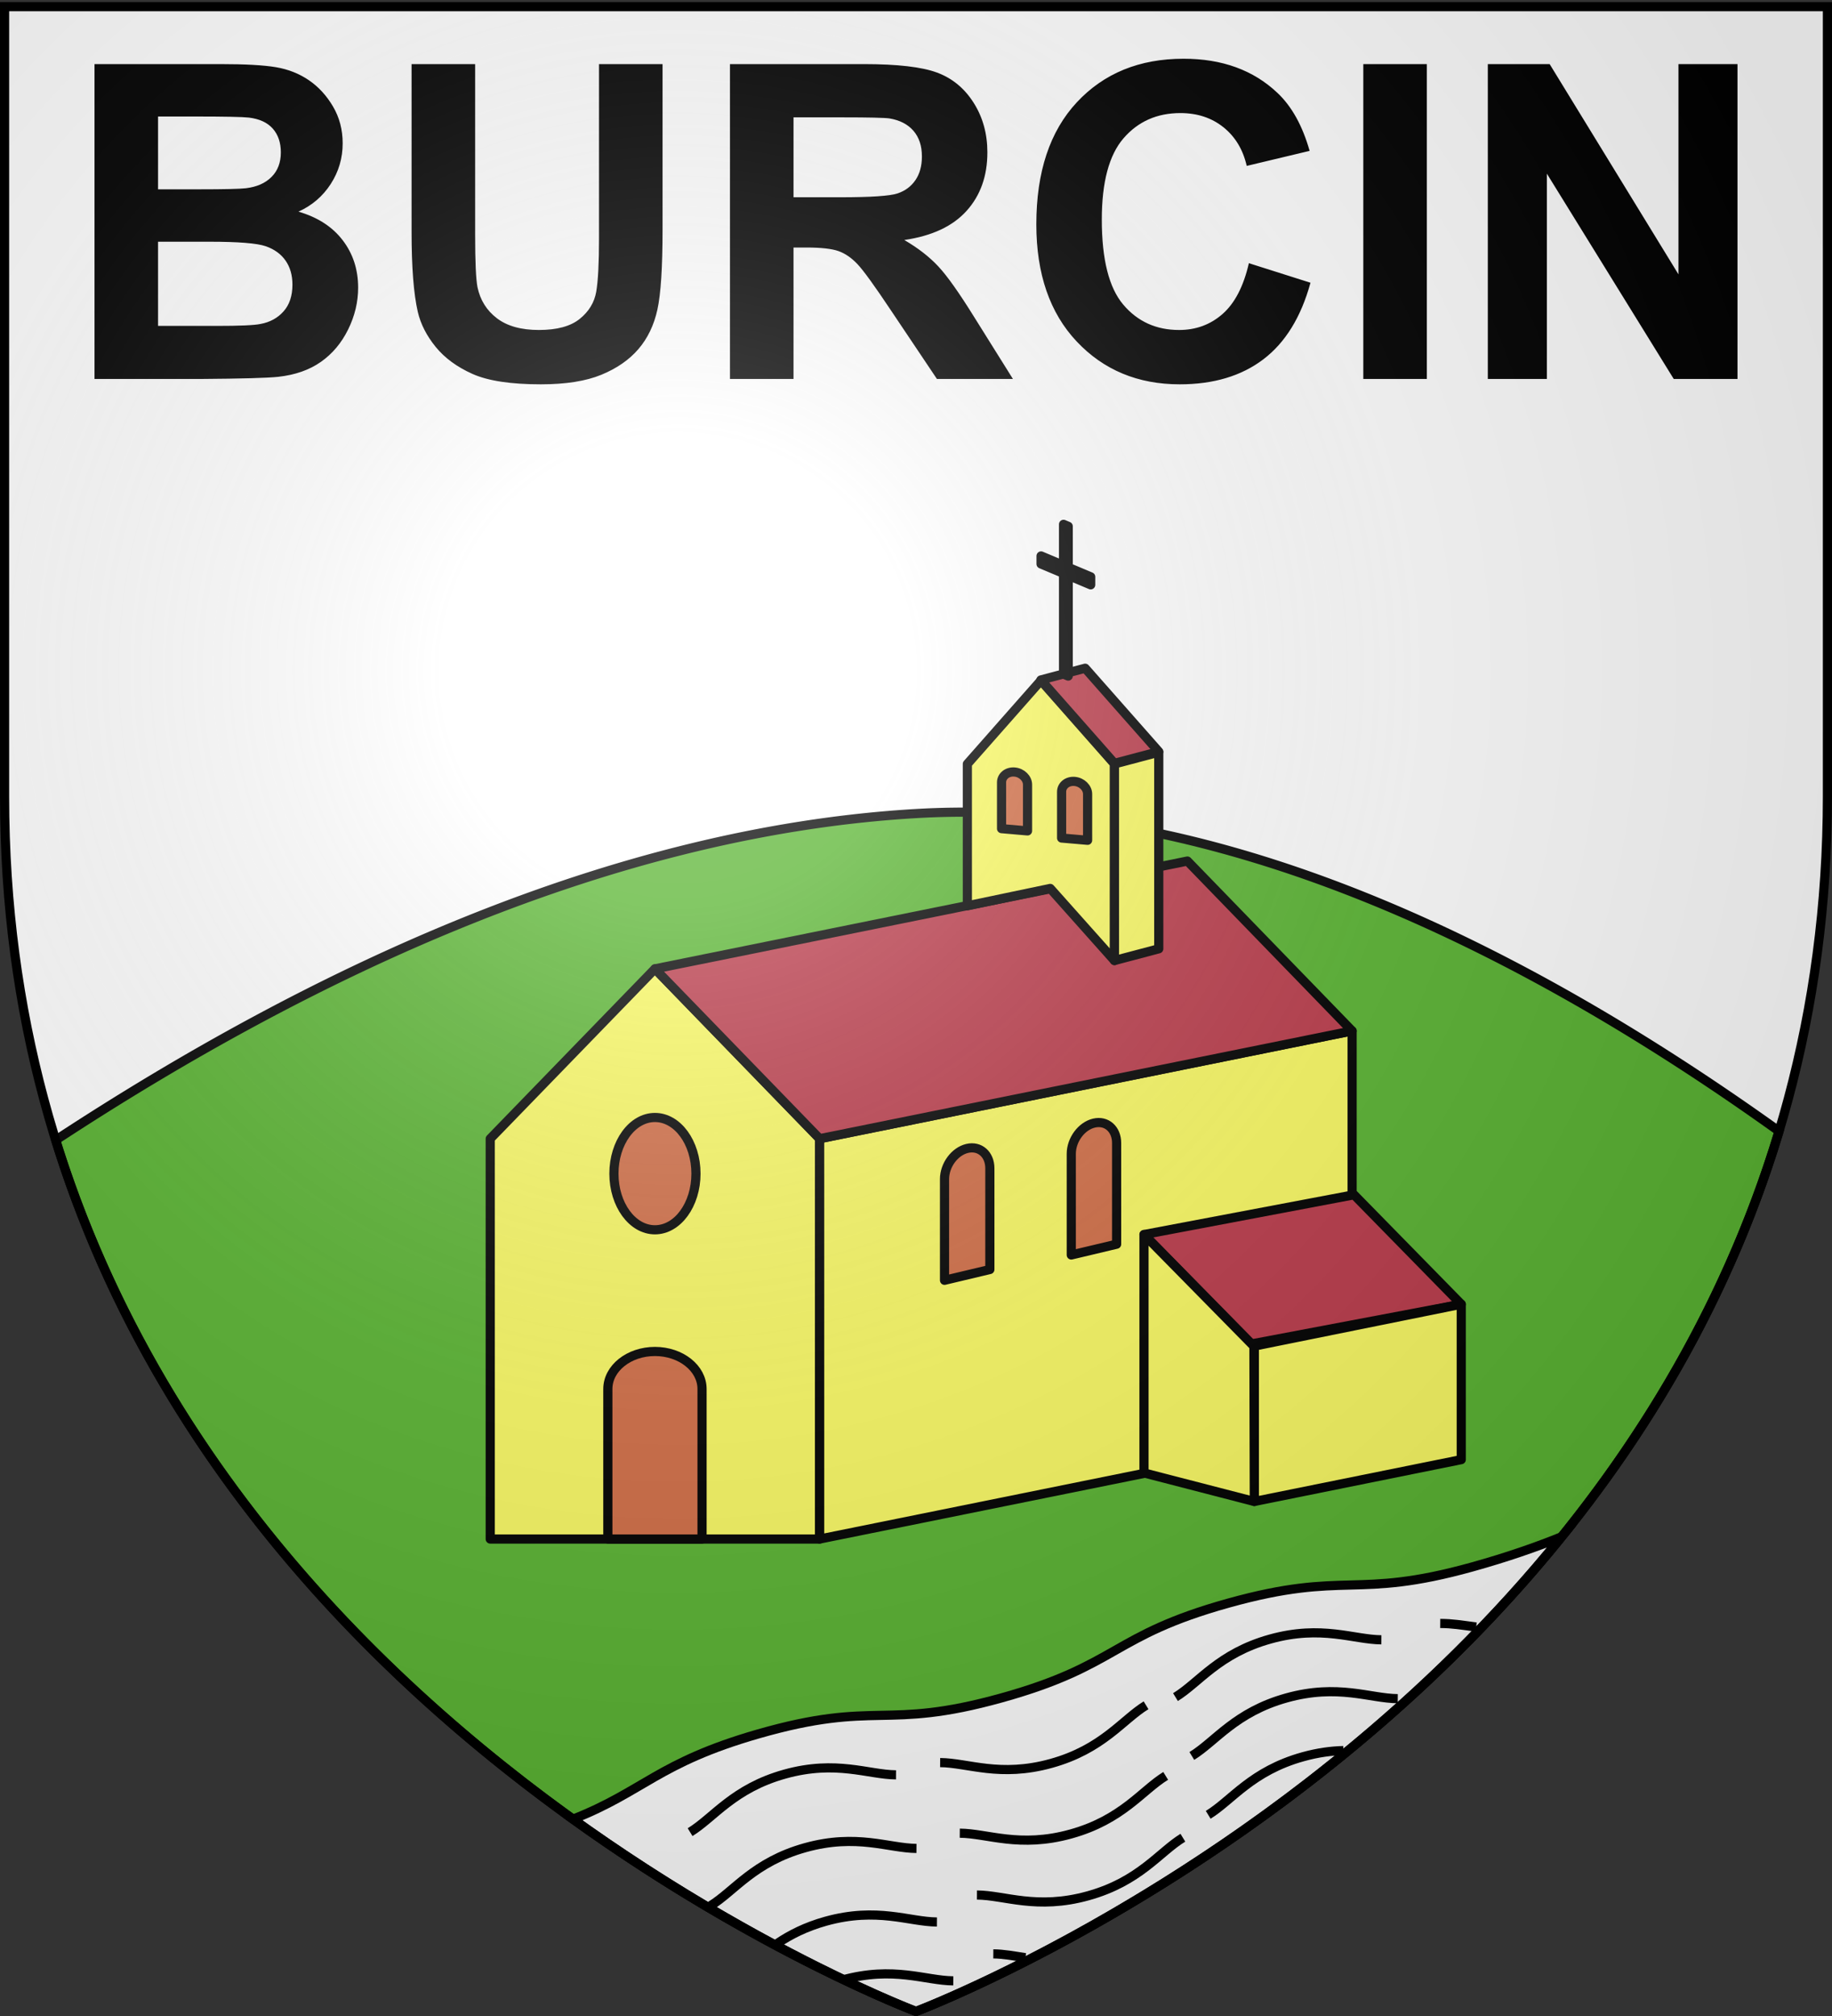
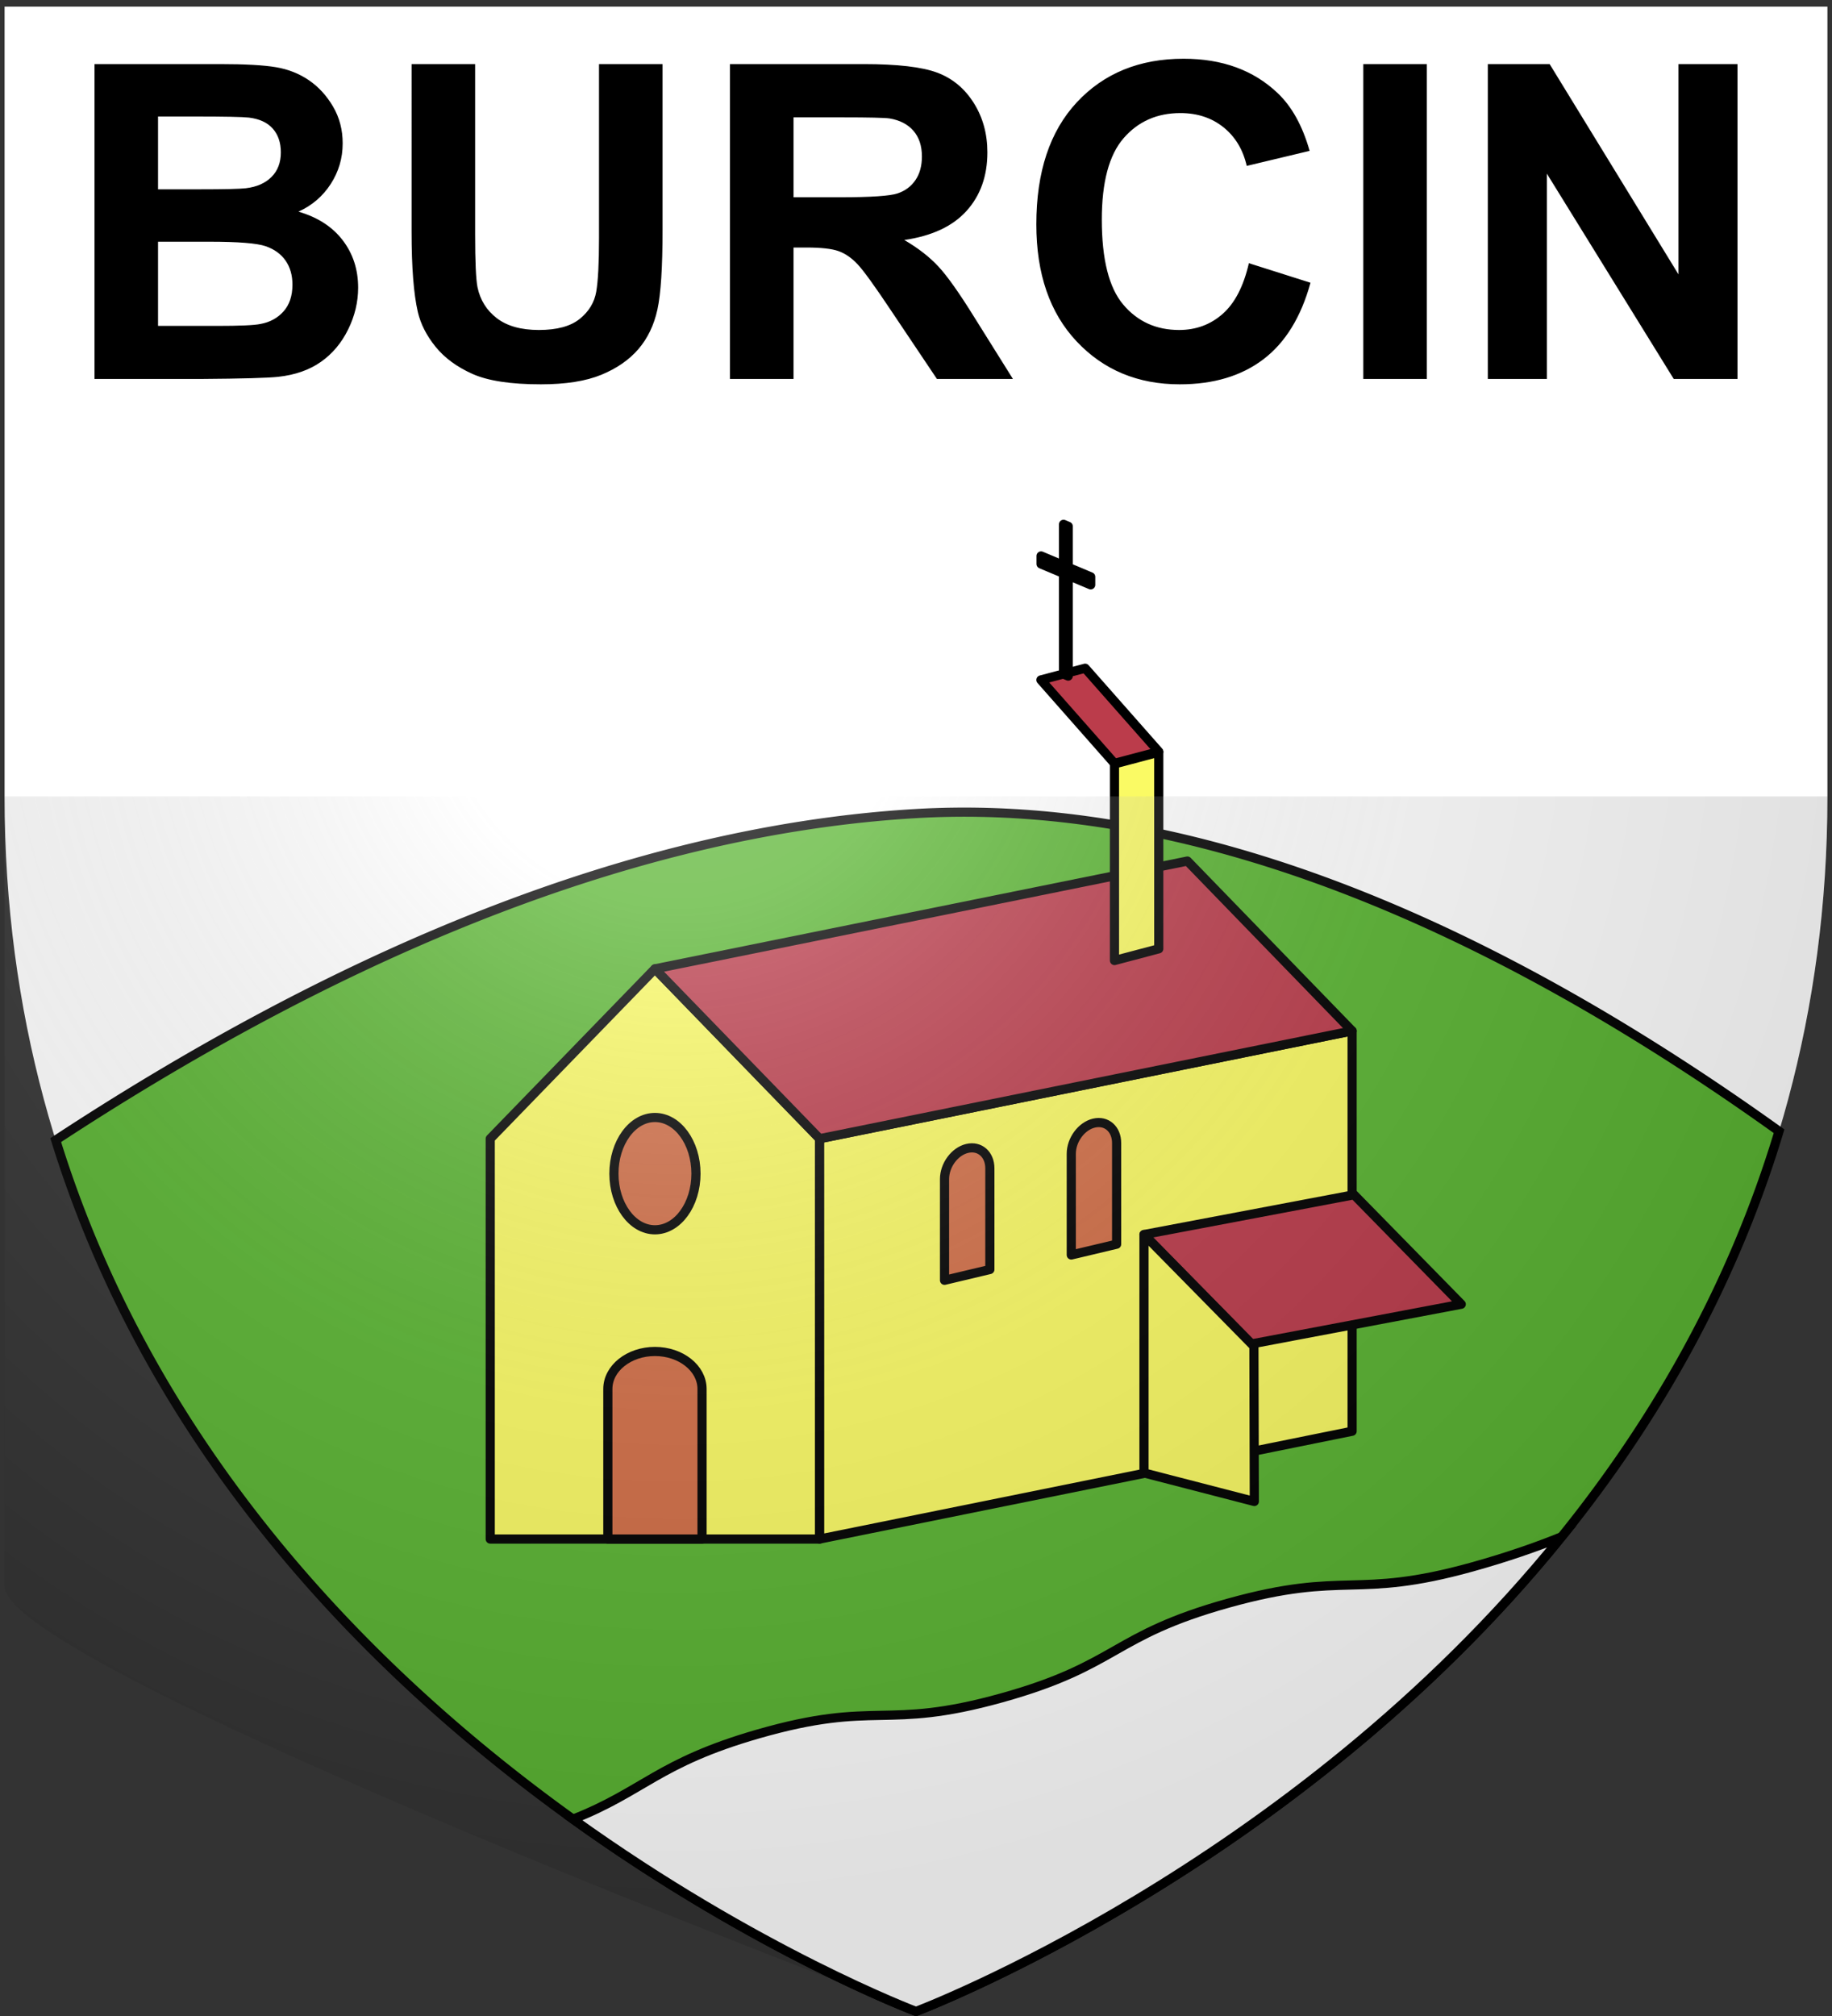
<svg xmlns="http://www.w3.org/2000/svg" xmlns:xlink="http://www.w3.org/1999/xlink" height="660" width="600" version="1.0">
  <rect width="100%" height="100%" fill="#333333" stroke="none" />
  <defs>
    <linearGradient id="b">
      <stop style="stop-color:white;stop-opacity:.314" offset="0" />
      <stop offset=".19" style="stop-color:white;stop-opacity:.251" />
      <stop style="stop-color:#6b6b6b;stop-opacity:.125" offset=".6" />
      <stop style="stop-color:black;stop-opacity:.125" offset="1" />
    </linearGradient>
    <linearGradient id="a">
      <stop offset="0" style="stop-color:#fd0000;stop-opacity:1" />
      <stop style="stop-color:#e77275;stop-opacity:.659" offset=".5" />
      <stop style="stop-color:black;stop-opacity:.323" offset="1" />
    </linearGradient>
    <radialGradient xlink:href="#b" id="c" gradientUnits="userSpaceOnUse" gradientTransform="matrix(1.353 0 0 1.349 -77.63 -85.747)" cx="221.445" cy="226.331" fx="221.445" fy="226.331" r="300" />
  </defs>
  <g style="display:inline">
    <path style="opacity:1;fill:#fff;fill-opacity:1;fill-rule:evenodd;stroke:none;stroke-width:3;stroke-linecap:butt;stroke-linejoin:miter;stroke-miterlimit:4;stroke-dasharray:none;stroke-opacity:1;display:inline" d="M300 658.5S1.5 546.18 1.5 260.728V2.176h597v258.552C598.5 546.18 300 658.5 300 658.5z" />
  </g>
  <g style="display:inline">
    <path style="fill:#5ab532;fill-opacity:1;fill-rule:evenodd;stroke:#000;stroke-width:3;stroke-linecap:butt;stroke-linejoin:miter;stroke-miterlimit:4;stroke-dasharray:none;stroke-opacity:1;display:inline" d="M312.375 265.906a268.18 268.18 0 0 0-12.375.438c-99.497 5.844-197.849 51.888-281.75 106.906C81.16 576.14 300 658.5 300 658.5s220.953-83.137 282.656-288.156c-83.28-59.666-177.73-105.594-270.281-104.438z" />
    <g style="display:inline">
      <path d="M511.438 503.125c-8.295 3.343-17.847 6.686-29.313 9.875-38.537 10.718-41.213 1.095-79.75 11.813-38.537 10.717-35.869 20.344-74.406 31.062-38.538 10.718-40.62.56-79.75 11.813-32.674 9.396-37.444 18.793-60.563 27.875C248.136 638.982 300 658.5 300 658.5s123.326-46.413 211.438-155.375z" style="fill:#fff;fill-opacity:1;fill-rule:evenodd;stroke:#000;stroke-width:3;stroke-linecap:butt;stroke-linejoin:miter;stroke-miterlimit:4;stroke-opacity:1;display:inline" />
-       <path d="M325.323 639.66c3.252.022 6.675.66 10.502 1.257M390.34 574.87c7.76-4.754 14.18-14.324 31.041-19.013 16.86-4.689 27.3.192 36.4.257M226.015 599.811c7.76-4.753 14.18-14.323 31.04-19.012s27.3.192 36.4.256M254.641 636.21c4.127-2.776 9.156-5.388 15.811-7.24 16.86-4.688 27.3.193 36.4.257M395.699 594.138c7.76-4.753 14.18-14.323 31.04-19.012 4.916-1.367 9.285-1.92 13.234-2.017M232.713 623.897c7.76-4.753 14.18-14.323 31.04-19.012 16.861-4.69 27.3.192 36.4.256M275.811 648.24c16.86-4.69 27.3.192 36.4.256M384.981 555.6c7.76-4.752 14.181-14.323 31.041-19.012 16.86-4.688 27.3.193 36.4.257M314.334 600.149c9.1.064 19.54 4.945 36.4.256s23.28-14.259 31.04-19.012M319.964 620.39c9.1.065 19.54 4.946 36.4.257s23.28-14.26 31.04-19.012M471.69 531.486c4.142.03 6.597.495 11.772 1.163M307.907 577.036c9.1.064 19.54 4.946 36.4.257 16.86-4.69 23.28-14.26 31.04-19.013" style="fill:none;fill-rule:evenodd;stroke:#000;stroke-width:3;stroke-linecap:butt;stroke-linejoin:miter;stroke-miterlimit:4;stroke-dasharray:none;stroke-opacity:1;display:inline" />
    </g>
    <path style="font-size:144px;font-style:normal;font-weight:700;text-align:center;writing-mode:lr-tb;text-anchor:middle;fill:#000;fill-opacity:1;stroke:none;stroke-width:1px;stroke-linecap:butt;stroke-linejoin:miter;stroke-opacity:1;font-family:Arial" d="M30.95 20.985h41.202c8.157 0 14.239.34 18.246 1.02 4.008.68 7.594 2.098 10.758 4.254 3.164 2.156 5.8 5.027 7.91 8.613 2.11 3.586 3.164 7.606 3.164 12.059 0 4.828-1.3 9.258-3.902 13.289-2.602 4.031-6.129 7.054-10.582 9.07 6.281 1.828 11.11 4.945 14.484 9.352 3.375 4.406 5.063 9.586 5.063 15.539 0 4.687-1.09 9.246-3.27 13.675-2.18 4.43-5.156 7.97-8.93 10.618-3.773 2.648-8.425 4.277-13.956 4.886-3.47.375-11.836.61-25.102.703H30.95V20.985zm20.812 17.157v23.836h13.64c8.11 0 13.149-.118 15.118-.352 3.562-.422 6.363-1.652 8.402-3.691 2.039-2.04 3.058-4.723 3.058-8.051 0-3.188-.879-5.777-2.636-7.77-1.758-1.992-4.371-3.199-7.84-3.62-2.063-.235-7.992-.352-17.79-.352H51.763zm0 40.992v27.562h19.265c7.5 0 12.258-.21 14.274-.633 3.093-.562 5.613-1.933 7.558-4.113 1.946-2.18 2.918-5.097 2.918-8.754 0-3.093-.75-5.718-2.25-7.875-1.5-2.156-3.668-3.726-6.504-4.71-2.836-.985-8.988-1.477-18.457-1.477H51.762zM134.8 20.985h20.812v55.828c0 8.86.258 14.602.774 17.227.89 4.219 3.011 7.606 6.363 10.16 3.352 2.555 7.934 3.832 13.746 3.832 5.906 0 10.36-1.207 13.36-3.62 3-2.415 4.804-5.38 5.414-8.895.609-3.516.914-9.352.914-17.508V20.985h20.812v54.141c0 12.375-.563 21.117-1.687 26.227-1.125 5.109-3.2 9.421-6.223 12.937-3.024 3.516-7.067 6.316-12.129 8.402-5.063 2.086-11.672 3.13-19.828 3.13-9.844 0-17.309-1.137-22.395-3.41-5.086-2.274-9.105-5.227-12.058-8.86-2.953-3.633-4.899-7.442-5.836-11.426-1.36-5.906-2.04-14.625-2.04-26.156V20.985zm104.273 103.078V20.985h43.805c11.015 0 19.02.926 24.012 2.778 4.992 1.851 8.988 5.144 11.988 9.879 3 4.734 4.5 10.148 4.5 16.242 0 7.734-2.274 14.12-6.82 19.16-4.547 5.04-11.344 8.215-20.391 9.527 4.5 2.625 8.215 5.508 11.144 8.649 2.93 3.14 6.88 8.719 11.848 16.734l12.586 20.11h-24.89l-15.047-22.43c-5.344-8.016-9-13.067-10.97-15.153-1.968-2.085-4.054-3.515-6.257-4.289-2.203-.773-5.695-1.16-10.477-1.16h-4.218v43.031h-20.813zm20.813-59.484h15.398c9.984 0 16.219-.422 18.703-1.266 2.485-.843 4.43-2.296 5.836-4.359 1.406-2.062 2.11-4.64 2.11-7.734 0-3.469-.926-6.27-2.778-8.403-1.851-2.132-4.465-3.48-7.84-4.043-1.687-.234-6.75-.351-15.187-.351h-16.242v26.156zM409.02 86.165l20.18 6.398c-3.095 11.25-8.24 19.606-15.434 25.067-7.196 5.46-16.325 8.191-27.387 8.191-13.688 0-24.938-4.675-33.75-14.027-8.813-9.352-13.219-22.137-13.219-38.356 0-17.156 4.43-30.48 13.29-39.972 8.859-9.492 20.507-14.238 34.945-14.238 12.609 0 22.851 3.726 30.726 11.18 4.688 4.406 8.203 10.734 10.547 18.984l-20.602 4.921c-1.218-5.343-3.761-9.562-7.628-12.656-3.868-3.093-8.567-4.64-14.098-4.64-7.64 0-13.84 2.742-18.598 8.226-4.758 5.485-7.137 14.367-7.137 26.649 0 13.03 2.344 22.312 7.032 27.843 4.687 5.532 10.78 8.297 18.281 8.297 5.531 0 10.289-1.758 14.273-5.273 3.985-3.516 6.844-9.047 8.579-16.594zm37.476 37.898V20.985h20.813v103.078h-20.813zm40.781 0V20.985h20.25l42.188 68.836V20.985h19.336v103.078h-20.883l-41.555-67.218v67.218h-19.336z" />
    <path d="m1288.615 248.34 53.943-55.612 53.942 55.611v131.064h-107.885V248.339z" style="fill:#fafa64;fill-opacity:1;fill-rule:evenodd;stroke:#000;stroke-width:3;stroke-linecap:round;stroke-linejoin:round;stroke-miterlimit:4;stroke-dashoffset:0;stroke-opacity:1" transform="translate(-1128.057 124.45)" />
    <path d="m1396.5 248.34 174.386-35.29v131.062l-174.386 35.29V248.34z" style="fill:#fafa64;fill-opacity:1;fill-rule:evenodd;stroke:#000;stroke-width:3;stroke-linecap:round;stroke-linejoin:round;stroke-miterlimit:4;stroke-dashoffset:0;stroke-opacity:1;display:inline" transform="translate(-1128.057 124.45)" />
    <path d="m1342.558 192.728 174.386-35.29 53.942 55.611-174.386 35.29-53.942-55.61z" style="fill:#bb3c4b;fill-opacity:1;fill-rule:evenodd;stroke:#000;stroke-width:3;stroke-linecap:round;stroke-linejoin:round;stroke-miterlimit:4;stroke-dashoffset:0;stroke-opacity:1;display:inline" transform="translate(-1128.057 124.45)" />
-     <path d="m1444.878 125.652 24.092-27.31 24.093 27.31v64.365l-21.046-23.61-27.14 5.682v-46.437z" style="fill:#fafa64;fill-opacity:1;fill-rule:evenodd;stroke:#000;stroke-width:3;stroke-linecap:round;stroke-linejoin:round;stroke-miterlimit:4;stroke-dashoffset:0;stroke-opacity:1;display:inline" transform="translate(-1128.057 124.45)" />
    <path d="M1507.564 186.172v-64.365l-14.505 3.838v64.365l14.505-3.838z" style="fill:#fafa64;fill-opacity:1;fill-rule:evenodd;stroke:#000;stroke-width:3;stroke-linecap:round;stroke-linejoin:round;stroke-miterlimit:4;stroke-dashoffset:0;stroke-opacity:1;display:inline" transform="translate(-1128.057 124.45)" />
    <path d="m1493.055 125.46 14.505-3.837-24.103-27.308-14.495 3.835 24.093 27.31z" style="fill:#bb3c4b;fill-opacity:1;fill-rule:evenodd;stroke:#000;stroke-width:3;stroke-linecap:round;stroke-linejoin:round;stroke-miterlimit:4;stroke-dashoffset:0;stroke-opacity:1;display:inline" transform="translate(-1128.057 124.45)" />
    <path d="m1502.73 279.713 68.784-13.013 35.119 35.834-68.785 13.013-35.119-35.834z" style="fill:#bb3c4b;fill-opacity:1;fill-rule:evenodd;stroke:#000;stroke-width:3;stroke-linecap:round;stroke-linejoin:round;stroke-miterlimit:4;stroke-dashoffset:0;stroke-opacity:1;display:inline" transform="translate(-1128.057 124.45)" />
-     <path d="m1538.86 316.232 67.773-13.698v50.872l-67.773 13.698v-50.872z" style="fill:#fafa64;fill-opacity:1;fill-rule:evenodd;stroke:#000;stroke-width:3;stroke-linecap:round;stroke-linejoin:round;stroke-miterlimit:4;stroke-dashoffset:0;stroke-opacity:1;display:inline" transform="translate(-1128.057 124.45)" />
    <path d="m1502.73 279.713 35.999 36.58.13 50.811-36.13-9.344v-78.047z" style="fill:#fafa64;fill-opacity:1;fill-rule:evenodd;stroke:#000;stroke-width:3;stroke-linecap:round;stroke-linejoin:round;stroke-miterlimit:4;stroke-dashoffset:0;stroke-opacity:1;display:inline" transform="translate(-1128.057 124.45)" />
    <path d="M1342.558 317.996c-8.515 0-15.426 5.502-15.426 12.28v49.127h30.851v-49.126c0-6.78-6.91-12.281-15.425-12.281z" style="fill:#d26e46;fill-opacity:1;fill-rule:evenodd;stroke:#000;stroke-width:3;stroke-linecap:round;stroke-linejoin:round;stroke-miterlimit:4;stroke-dashoffset:0;stroke-opacity:1;display:inline" transform="translate(-1128.057 124.45)" />
-     <path d="M1460.332 128.296c-2.35-.204-4.257 1.325-4.257 3.412v15.126l8.514.74v-15.126c0-2.088-1.908-3.947-4.257-4.152zM1480 131.37c-2.35-.203-4.257 1.325-4.257 3.412v15.126l8.514.74v-15.126c0-2.087-1.907-3.947-4.257-4.151z" style="fill:#d26e46;fill-opacity:1;fill-rule:evenodd;stroke:#000;stroke-width:3;stroke-linecap:round;stroke-linejoin:round;stroke-miterlimit:4;stroke-dashoffset:0;stroke-opacity:1;display:inline" transform="translate(-1128.057 124.45)" />
    <path d="M1444.822 251.522c-4.099.974-7.425 5.475-7.425 10.046v33.126l14.85-3.53v-33.126c0-4.57-3.326-7.49-7.425-6.516zM1486.338 243.235c-4.098.974-7.425 5.475-7.425 10.046v33.126l14.85-3.53v-33.125c0-4.572-3.326-7.491-7.425-6.517z" style="fill:#d26e46;fill-opacity:1;fill-rule:evenodd;stroke:#000;stroke-width:3;stroke-linecap:round;stroke-linejoin:round;stroke-miterlimit:4;stroke-dashoffset:0;stroke-opacity:1;display:inline" transform="translate(-1128.057 124.45)" />
    <path d="M1355.993 259.778c0 10.148-6.02 18.384-13.435 18.384-7.417 0-13.435-8.236-13.435-18.384 0-10.149 6.018-18.385 13.435-18.385 7.416 0 13.435 8.236 13.435 18.385zM1476.378 47.208v13.44l-7.362-3.094v2.632l7.362 3.094v32.96l1.532.643V63.924l7.361 3.094v-2.632l-7.361-3.094v-13.44l-1.532-.644z" style="fill:#d26e46;fill-opacity:1;fill-rule:evenodd;stroke:#000;stroke-width:3;stroke-linecap:round;stroke-linejoin:round;stroke-miterlimit:4;stroke-dashoffset:0;stroke-opacity:1" transform="translate(-1128.057 124.45)" />
  </g>
  <g style="display:inline">
-     <path d="M300 658.5s298.5-112.32 298.5-397.772V2.176H1.5v258.552C1.5 546.18 300 658.5 300 658.5z" style="opacity:1;fill:url(#c);fill-opacity:1;fill-rule:evenodd;stroke:none;stroke-width:1px;stroke-linecap:butt;stroke-linejoin:miter;stroke-opacity:1" />
+     <path d="M300 658.5s298.5-112.32 298.5-397.772H1.5v258.552C1.5 546.18 300 658.5 300 658.5z" style="opacity:1;fill:url(#c);fill-opacity:1;fill-rule:evenodd;stroke:none;stroke-width:1px;stroke-linecap:butt;stroke-linejoin:miter;stroke-opacity:1" />
  </g>
  <g style="display:inline">
-     <path d="M300 658.5S1.5 546.18 1.5 260.728V2.176h597v258.552C598.5 546.18 300 658.5 300 658.5z" style="opacity:1;fill:none;fill-opacity:1;fill-rule:evenodd;stroke:#000;stroke-width:3;stroke-linecap:butt;stroke-linejoin:miter;stroke-miterlimit:4;stroke-dasharray:none;stroke-opacity:1" />
-   </g>
+     </g>
</svg>